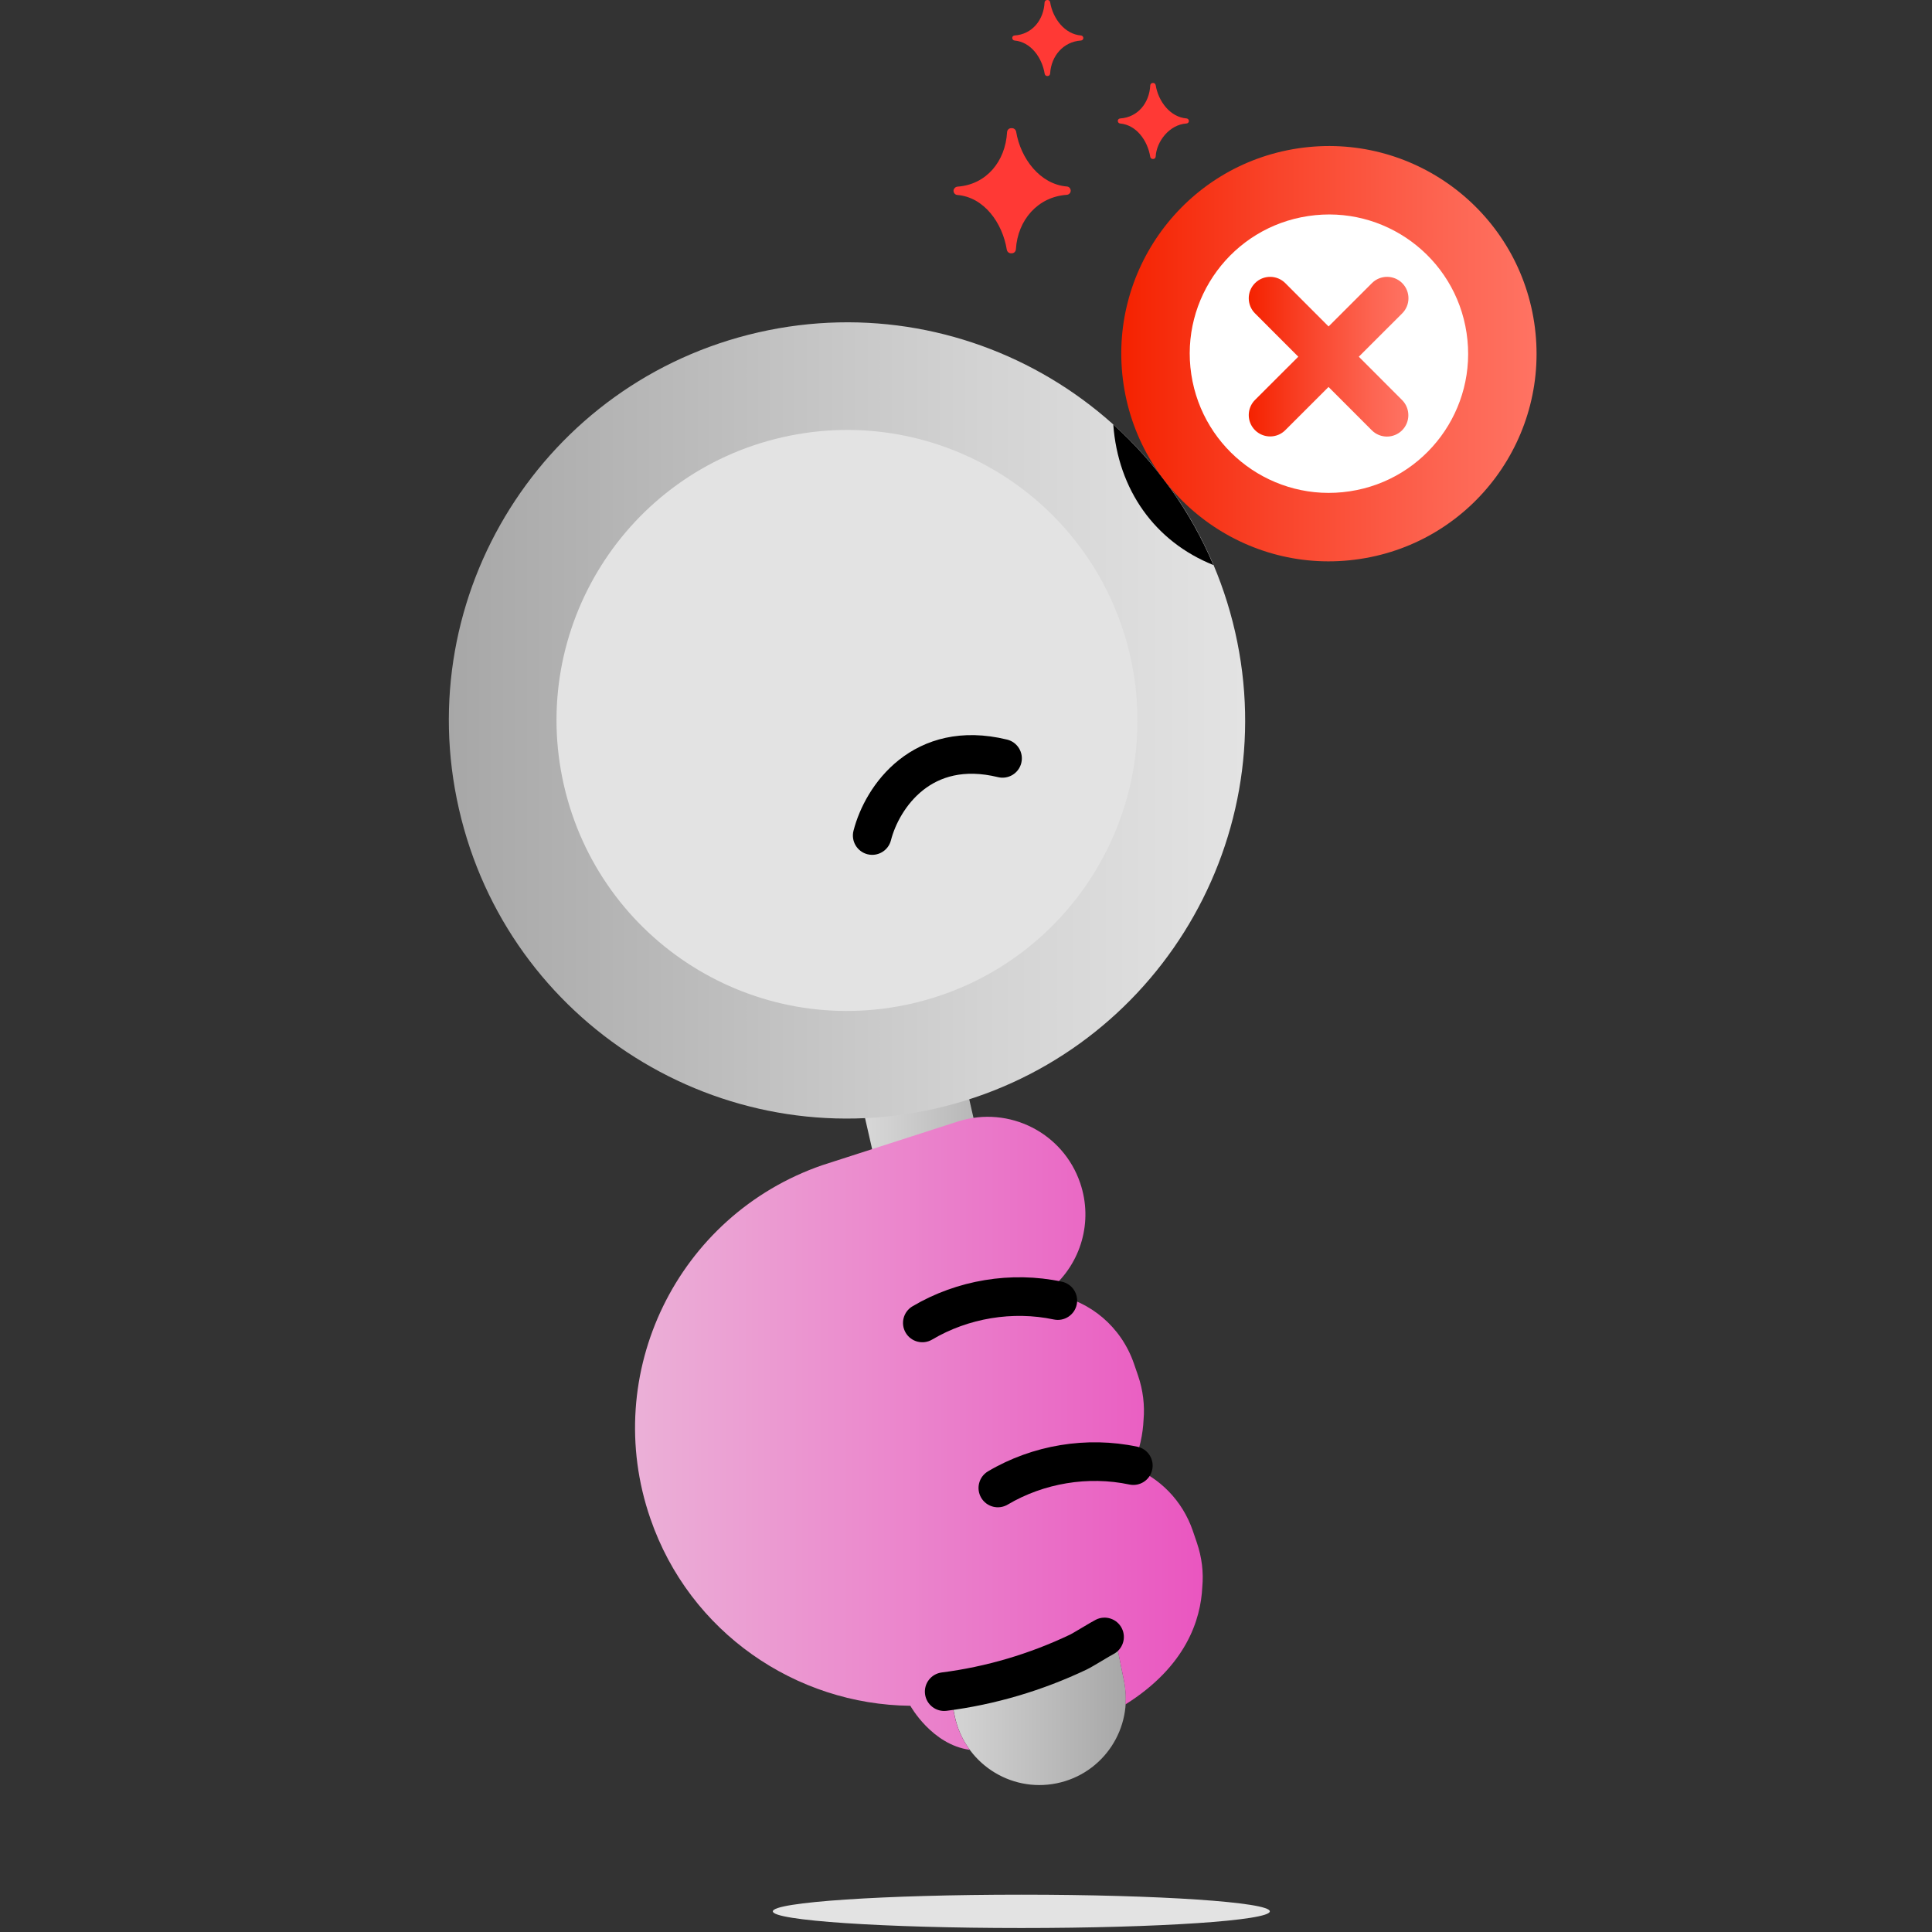
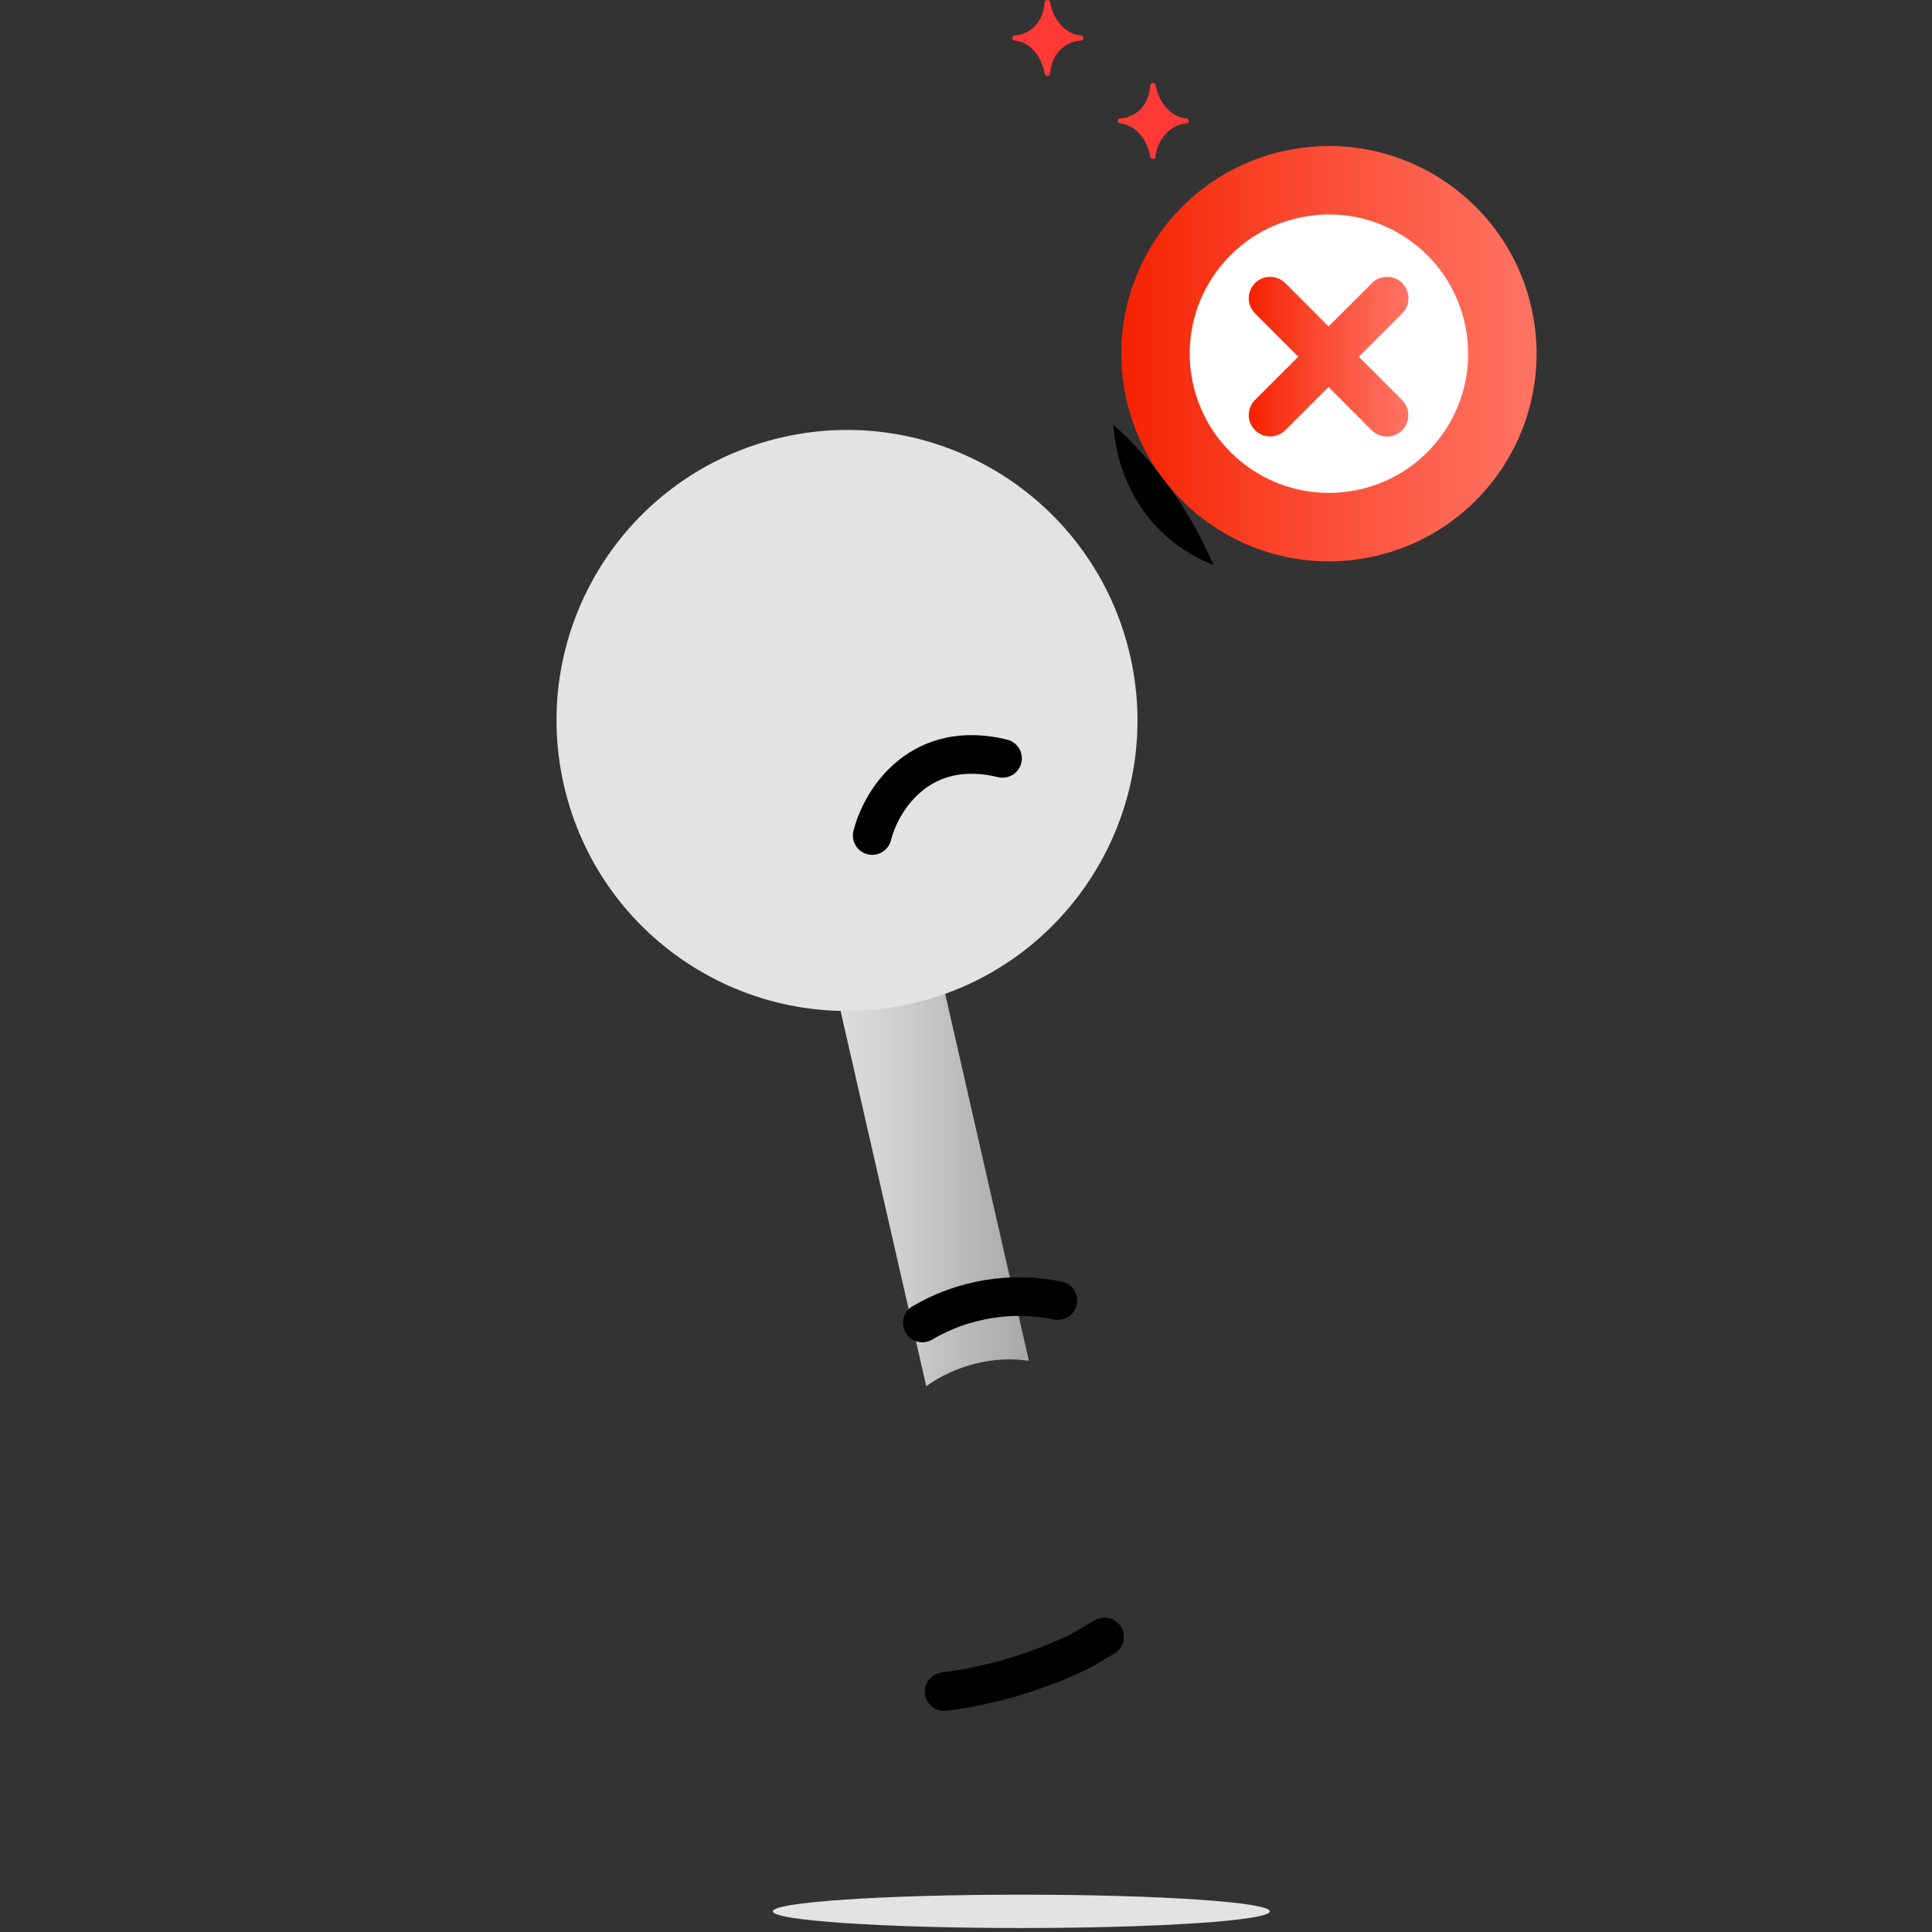
<svg xmlns="http://www.w3.org/2000/svg" width="150" height="150" viewBox="0 0 150 150" fill="none">
  <rect x="0" y="0" width="150" height="150" fill="#333333" stroke="none" />
-   <path d="M81.551 102.164C77.169 102.978 72.796 103.811 68.444 104.762C68.424 104.772 68.395 104.772 68.375 104.772L74.12 133.202C74.855 136.839 78.394 139.192 82.031 138.457C85.668 137.721 88.011 134.182 87.276 130.535L81.551 102.164Z" fill="url(#paint0_linear_810_2146)" />
  <path d="M79.884 105.653L70.855 66.076C68.659 67.811 65.728 68.654 62.953 68.37L71.913 107.623C74.208 105.986 77.158 105.241 79.884 105.653Z" fill="url(#paint1_linear_810_2146)" />
-   <path d="M35.631 62.803C39.425 79.449 55.993 89.86 72.64 86.066C89.276 82.272 99.688 65.695 95.894 49.058C92.09 32.412 75.532 22.01 58.885 25.804C42.239 29.598 31.828 46.166 35.631 62.803Z" fill="url(#paint2_linear_810_2146)" />
  <path d="M43.778 60.95C46.553 73.097 58.631 80.694 70.777 77.92C82.914 75.146 90.512 63.058 87.747 50.921C84.973 38.775 72.885 31.177 60.739 33.951C48.602 36.716 41.004 48.803 43.778 60.95Z" fill="#E3E3E3" />
  <path d="M98.589 148.397C98.589 149.112 89.952 149.691 79.295 149.691C68.639 149.691 60.002 149.112 60.002 148.397C60.002 147.681 68.639 147.102 79.295 147.102C89.952 147.102 98.589 147.681 98.589 148.397Z" fill="#E3E3E3" />
-   <path d="M92.923 119.769L92.609 118.848C91.796 116.475 90.002 114.721 87.894 113.907C88.502 112.574 88.737 111.299 88.786 110.231C88.884 109.103 88.747 107.937 88.355 106.79L88.041 105.878C87.051 102.996 84.629 101.025 81.914 100.535L81.629 100.025C83.904 98.074 84.894 94.868 83.865 91.849C82.541 87.947 78.345 85.83 74.424 87.055L63.836 90.467C52.581 94.359 46.601 106.633 50.493 117.897C53.542 126.759 61.807 132.347 70.679 132.436C70.679 132.436 72.345 135.455 75.296 135.857C74.728 135.092 74.316 134.2 74.11 133.2L73.983 132.573L72.836 131.818L73.767 131.504L73.522 130.289C77.894 129.298 82.502 128.151 86.374 126.103L87.276 130.544C87.394 131.142 87.423 131.74 87.384 132.328C92.1 129.367 93.227 125.74 93.345 123.22C93.452 122.083 93.315 120.916 92.923 119.769Z" fill="url(#paint3_linear_810_2146)" />
  <path fill-rule="evenodd" clip-rule="evenodd" d="M87.099 126.422C87.469 127.163 87.169 128.064 86.428 128.435C86.316 128.49 85.966 128.699 85.506 128.973L85.469 128.995C85.096 129.218 84.614 129.505 84.361 129.625C80.946 131.25 77.264 132.345 73.497 132.826C72.675 132.931 71.924 132.35 71.819 131.528C71.714 130.706 72.295 129.955 73.117 129.85C76.564 129.41 79.94 128.407 83.073 126.915L83.077 126.913C83.077 126.913 83.084 126.91 83.1 126.902C83.117 126.893 83.14 126.88 83.169 126.864C83.227 126.832 83.299 126.791 83.384 126.742C83.555 126.643 83.758 126.522 83.97 126.396C84.005 126.375 84.041 126.354 84.078 126.332C84.441 126.115 84.868 125.861 85.087 125.751C85.827 125.381 86.728 125.681 87.099 126.422Z" fill="black" />
-   <path fill-rule="evenodd" clip-rule="evenodd" d="M87.681 115.257C84.492 114.581 81.043 115.154 78.237 116.816C77.525 117.238 76.605 117.003 76.182 116.29C75.76 115.577 75.996 114.657 76.708 114.235C80.158 112.191 84.375 111.489 88.303 112.323C89.114 112.495 89.631 113.291 89.459 114.101C89.287 114.912 88.491 115.429 87.681 115.257Z" fill="black" />
  <path fill-rule="evenodd" clip-rule="evenodd" d="M81.817 102.444C78.629 101.768 75.179 102.34 72.374 104.002C71.662 104.425 70.741 104.189 70.319 103.476C69.897 102.764 70.132 101.844 70.845 101.421C74.294 99.378 78.511 98.676 82.44 99.509C83.25 99.681 83.768 100.477 83.596 101.288C83.424 102.098 82.628 102.616 81.817 102.444Z" fill="black" />
  <path fill-rule="evenodd" clip-rule="evenodd" d="M71.665 61.348C70.316 62.416 69.495 63.984 69.172 65.242C68.966 66.045 68.149 66.528 67.346 66.323C66.544 66.117 66.06 65.299 66.266 64.497C66.718 62.736 67.842 60.549 69.802 58.996C71.824 57.395 74.636 56.554 78.192 57.422C78.997 57.619 79.49 58.431 79.294 59.235C79.097 60.04 78.285 60.533 77.481 60.337C74.811 59.685 72.952 60.329 71.665 61.348Z" fill="black" />
  <path d="M94.208 43.87C92.414 39.625 89.728 35.929 86.434 32.959C86.806 38.017 89.659 42.047 94.208 43.87Z" fill="black" />
  <path d="M87.236 29.862C85.913 21.058 91.971 12.843 100.775 11.519C109.579 10.196 117.794 16.254 119.117 25.058C120.441 33.862 114.382 42.077 105.579 43.4C96.775 44.734 88.56 38.665 87.236 29.862Z" fill="url(#paint4_linear_810_2146)" />
  <path d="M113.864 25.852C114.756 31.754 110.687 37.263 104.786 38.146C98.884 39.038 93.384 34.969 92.492 29.068C91.6 23.166 95.668 17.656 101.57 16.774C107.472 15.882 112.981 19.95 113.864 25.852Z" fill="white" />
-   <path d="M74.345 14.49C76.58 14.333 78.061 12.529 78.188 10.265C78.198 10.088 78.335 9.951 78.511 9.951H78.57C78.727 9.951 78.864 10.069 78.894 10.226C79.237 12.304 80.747 14.314 82.835 14.48C83.001 14.49 83.129 14.637 83.129 14.804C83.129 14.98 82.992 15.117 82.815 15.127C80.57 15.284 79.011 17.088 78.874 19.353C78.864 19.529 78.727 19.666 78.551 19.666H78.492C78.335 19.666 78.198 19.549 78.168 19.392C77.835 17.313 76.404 15.304 74.325 15.137C74.159 15.127 74.031 14.98 74.031 14.813V14.804C74.041 14.647 74.178 14.5 74.345 14.49Z" fill="#FF3935" />
  <path d="M86.972 9.196C88.335 9.108 89.237 8 89.305 6.627C89.315 6.52 89.394 6.441 89.501 6.441H89.531C89.629 6.441 89.707 6.51 89.727 6.608C89.933 7.873 90.854 9.098 92.129 9.196C92.227 9.206 92.305 9.294 92.305 9.392C92.305 9.5 92.227 9.578 92.119 9.588C90.766 9.676 89.786 11.01 89.727 12.157C89.717 12.264 89.639 12.343 89.531 12.343H89.501C89.403 12.343 89.325 12.274 89.305 12.176C89.1 10.912 88.227 9.696 86.962 9.588C86.864 9.578 86.786 9.49 86.786 9.392C86.776 9.294 86.864 9.206 86.972 9.196Z" fill="#FF3935" />
  <path d="M78.767 2.755C80.13 2.667 81.032 1.559 81.1 0.186C81.11 0.078 81.198 0 81.306 0H81.336C81.434 0 81.512 0.069 81.532 0.167C81.738 1.431 82.659 2.657 83.934 2.755C84.032 2.765 84.11 2.853 84.11 2.951C84.11 3.059 84.032 3.137 83.924 3.147C82.561 3.235 81.61 4.343 81.532 5.715C81.522 5.823 81.444 5.902 81.336 5.902H81.306C81.208 5.902 81.13 5.833 81.11 5.735C80.904 4.47 80.032 3.255 78.767 3.147C78.669 3.137 78.591 3.049 78.591 2.951C78.581 2.853 78.659 2.765 78.767 2.755Z" fill="#FF3935" />
  <path fill-rule="evenodd" clip-rule="evenodd" d="M106.518 21.981C107.167 21.332 108.219 21.333 108.868 21.982C109.516 22.631 109.515 23.683 108.866 24.331L105.498 27.696L108.858 31.06C109.506 31.709 109.506 32.761 108.857 33.41C108.207 34.058 107.156 34.057 106.507 33.408L103.147 30.044L99.788 33.4C99.139 34.048 98.087 34.047 97.439 33.398C96.79 32.749 96.791 31.697 97.44 31.049L100.799 27.694L97.439 24.33C96.79 23.681 96.791 22.629 97.44 21.981C98.089 21.332 99.141 21.333 99.79 21.982L103.15 25.346L106.518 21.981Z" fill="url(#paint5_linear_810_2146)" />
  <defs>
    <linearGradient id="paint0_linear_810_2146" x1="68.375" y1="120.378" x2="87.411" y2="120.378" gradientUnits="userSpaceOnUse">
      <stop stop-color="#E3E3E3" />
      <stop offset="0.33" stop-color="#D2D2D2" />
      <stop offset="0.97" stop-color="#A9A9A9" />
      <stop offset="1" stop-color="#A7A7A7" />
    </linearGradient>
    <linearGradient id="paint1_linear_810_2146" x1="62.958" y1="86.848" x2="79.886" y2="86.848" gradientUnits="userSpaceOnUse">
      <stop stop-color="#E3E3E3" />
      <stop offset="0.329" stop-color="#D3D3D3" />
      <stop offset="0.97" stop-color="#A9A9A9" />
      <stop offset="1" stop-color="#A7A7A7" />
    </linearGradient>
    <linearGradient id="paint2_linear_810_2146" x1="96.669" y1="55.934" x2="34.847" y2="55.934" gradientUnits="userSpaceOnUse">
      <stop stop-color="#E3E3E3" />
      <stop offset="0.329" stop-color="#D3D3D3" />
      <stop offset="0.97" stop-color="#A9A9A9" />
      <stop offset="1" stop-color="#A7A7A7" />
    </linearGradient>
    <linearGradient id="paint3_linear_810_2146" x1="49.305" y1="111.279" x2="93.381" y2="111.279" gradientUnits="userSpaceOnUse">
      <stop stop-color="#EBB0D7" />
      <stop offset="1" stop-color="#EA56C0" />
    </linearGradient>
    <linearGradient id="paint4_linear_810_2146" x1="119.299" y1="27.46" x2="87.055" y2="27.46" gradientUnits="userSpaceOnUse">
      <stop stop-color="#FF7363" />
      <stop offset="0.22" stop-color="#FD6552" />
      <stop offset="0.64" stop-color="#F94329" />
      <stop offset="1" stop-color="#F52200" />
    </linearGradient>
    <linearGradient id="paint5_linear_810_2146" x1="109.354" y1="27.695" x2="96.953" y2="27.695" gradientUnits="userSpaceOnUse">
      <stop stop-color="#FF7363" />
      <stop offset="0.22" stop-color="#FD6552" />
      <stop offset="0.64" stop-color="#F94329" />
      <stop offset="1" stop-color="#F52200" />
    </linearGradient>
  </defs>
</svg>